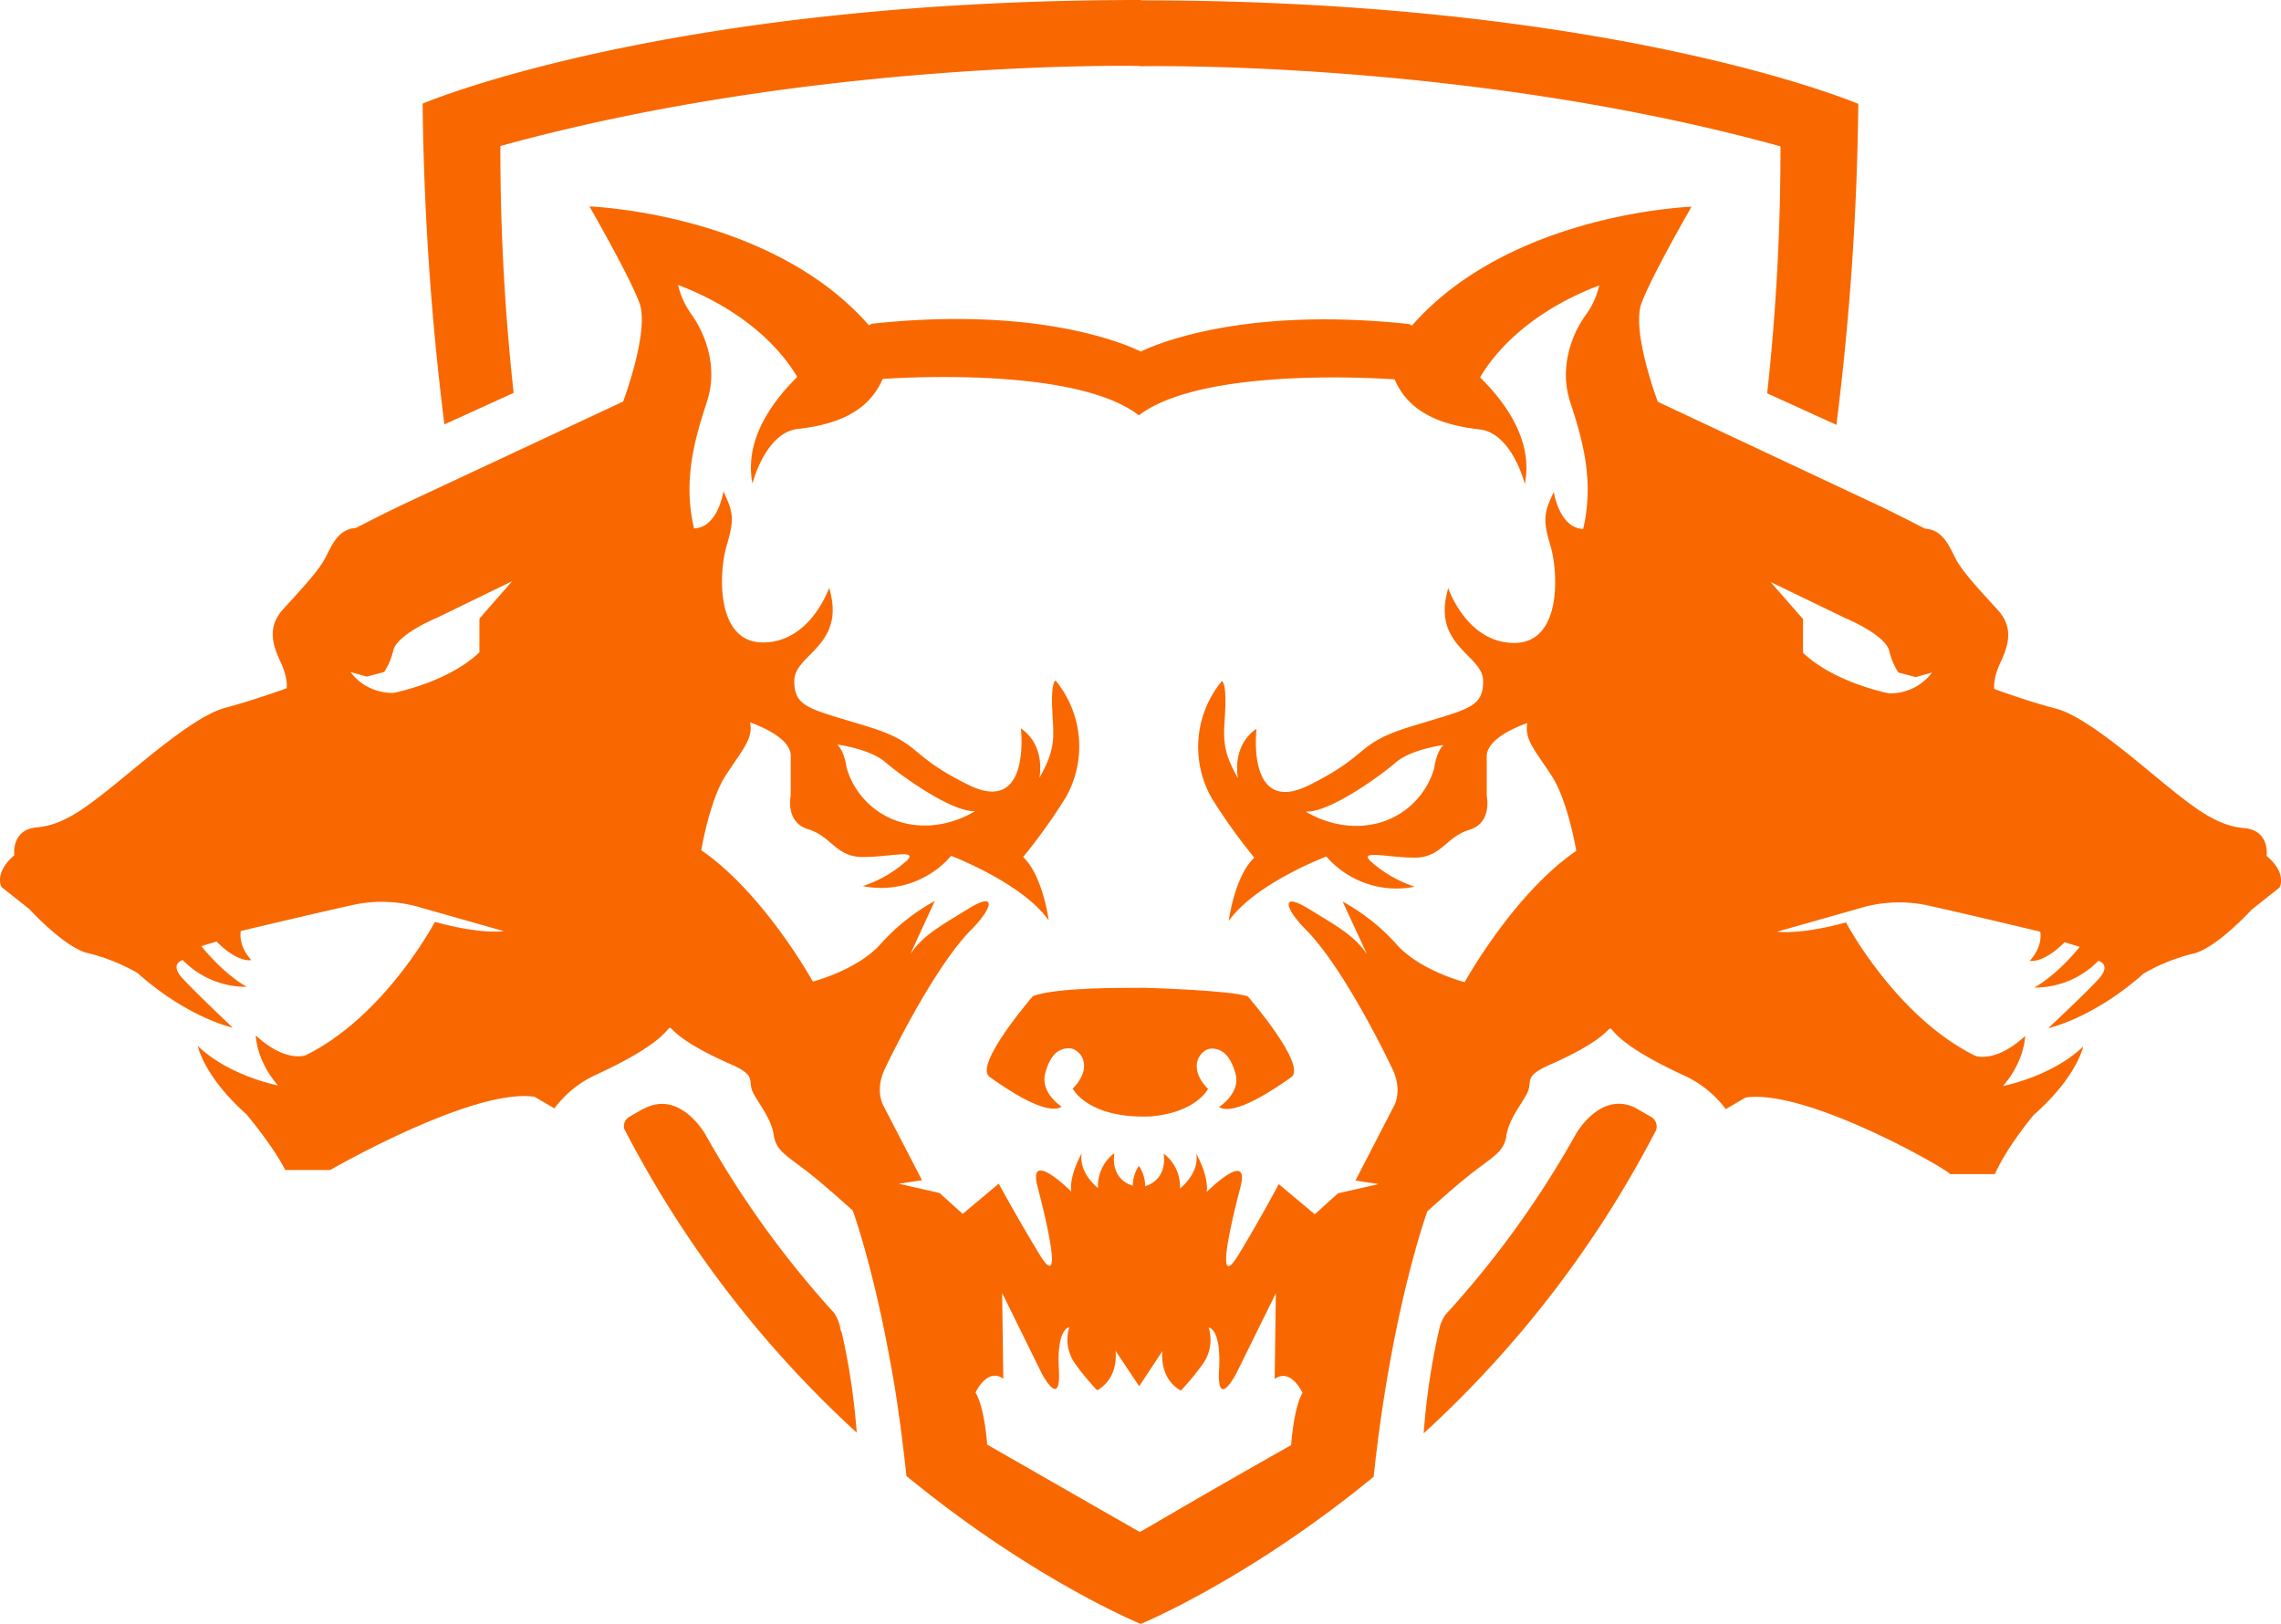
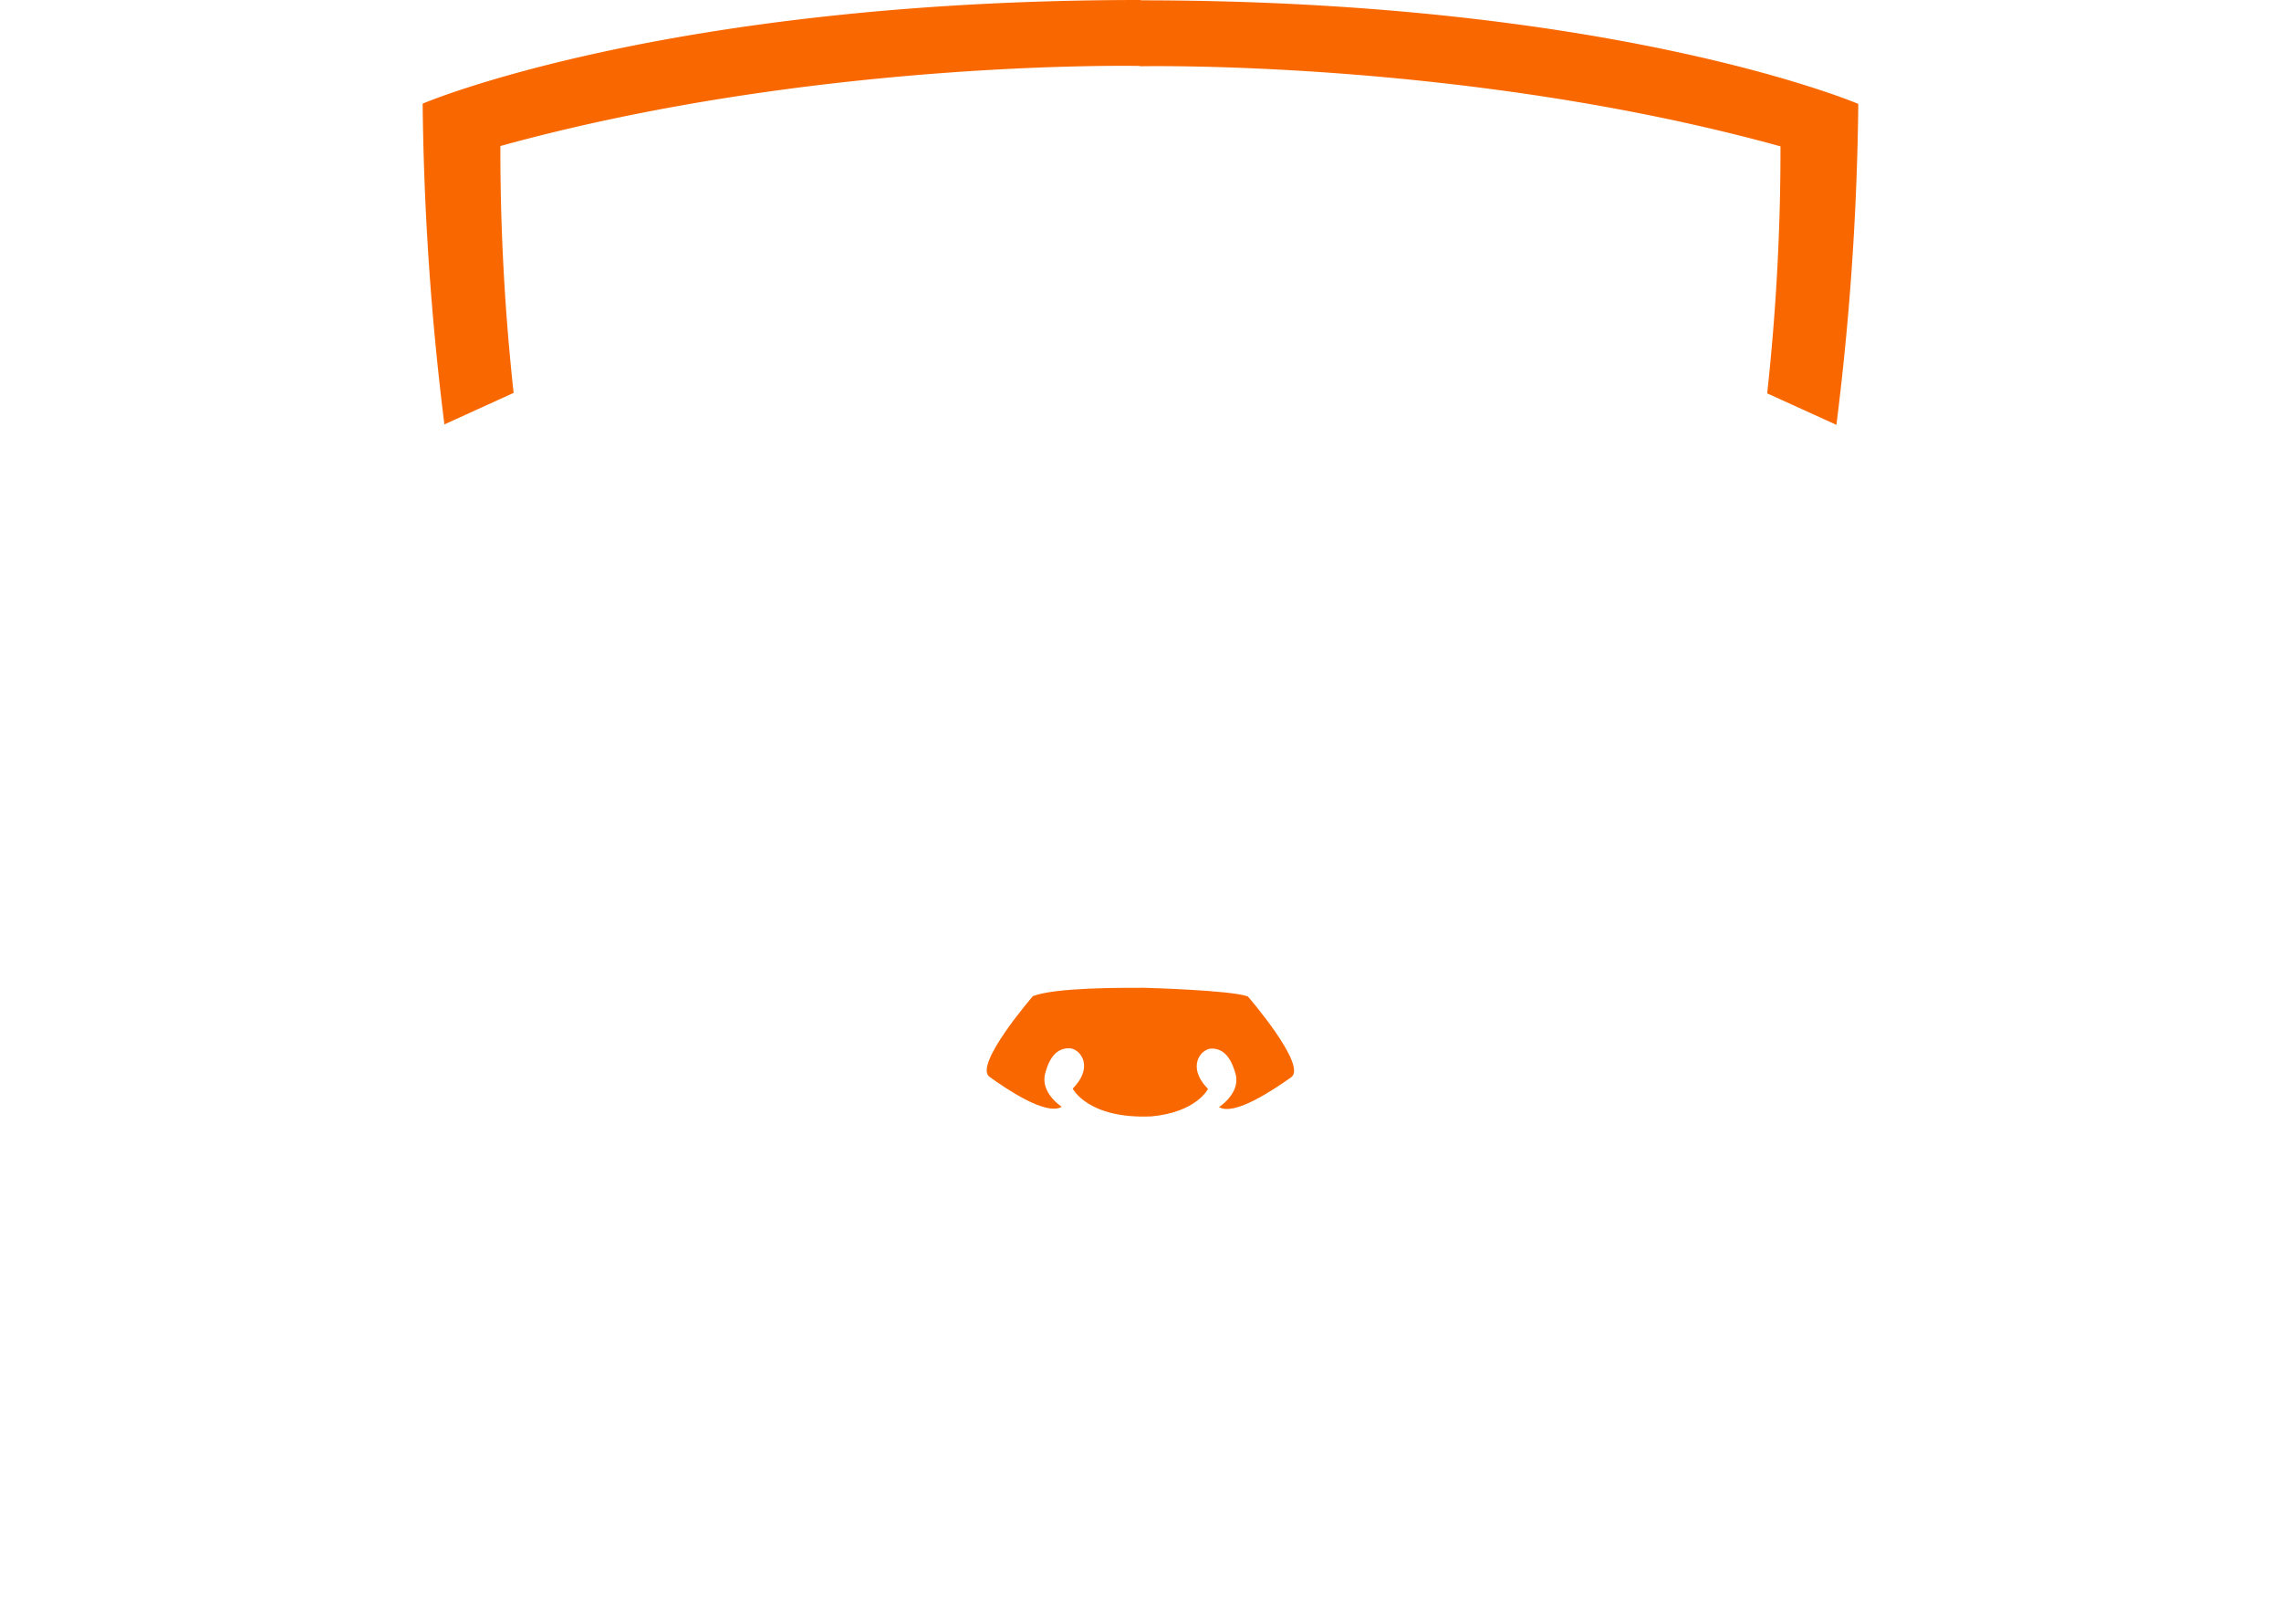
<svg xmlns="http://www.w3.org/2000/svg" viewBox="0 0 492.19 350.45">
  <title>cod_logo</title>
-   <path d="M89.39,140.83a14.64,14.64,0,0,1-2,4.76l-3.76,1-3.51-1a11.29,11.29,0,0,0,9.28,4.51s11.78-2.25,18.55-8.77v-7.27l7-8-16,7.77S90.39,137.32,89.39,140.83Z" transform="translate(-4.49 -0.58)" style="fill:none" />
+   <path d="M89.39,140.83a14.64,14.64,0,0,1-2,4.76l-3.76,1-3.51-1a11.29,11.29,0,0,0,9.28,4.51s11.78-2.25,18.55-8.77v-7.27S90.39,137.32,89.39,140.83Z" transform="translate(-4.49 -0.58)" style="fill:none" />
  <path d="M387.94,201.58l-.28.17Z" transform="translate(-4.49 -0.58)" style="fill:none" />
-   <path d="M279.61,298.2l.25-18.49L271.36,297s-4.24,8.25-3.75-.75-2.25-9.09-2.25-9.09a8.91,8.91,0,0,1-1.25,7.84,53.49,53.49,0,0,1-4.74,5.75s-4.5-2-4-8.5l-5,7.58,0,0-5.08-7.63c.49,6.49-4,8.49-4,8.49a54.55,54.55,0,0,1-4.75-5.74,8.93,8.93,0,0,1-1.25-7.85s-2.75.1-2.25,9.1-3.75.75-3.75.75l-8.49-17.24L221,298.1c-3.5-2.5-6,3-6,3,2,3.25,2.52,11.22,2.52,11.22,25.47,14.59,32.76,18.83,32.87,18.83s7.44-4.45,32.72-18.72c0,0,.52-8,2.52-11.22C285.61,301.2,283.11,295.7,279.61,298.2Z" transform="translate(-4.49 -0.58)" style="fill:none" />
  <path d="M113.2,201.48a1.91,1.91,0,0,0,.28.15Z" transform="translate(-4.49 -0.58)" style="fill:none" />
  <path d="M414.11,145.69a14.8,14.8,0,0,1-2-4.77c-1-3.51-9.53-7-9.53-7l-16.05-7.77,7,8v7.27c6.78,6.51,18.56,8.77,18.56,8.77a11.31,11.31,0,0,0,9.28-4.51l-3.51,1Z" transform="translate(-4.49 -0.58)" style="fill:none" />
-   <path d="M286.27,175.72s7.64,5.19,16.71,2.14a17.18,17.18,0,0,0,11-11.62s.31-3.16,1.94-4.89c0,0-7,.92-10.29,3.77S291.37,175.92,286.27,175.72Z" transform="translate(-4.49 -0.58)" style="fill:none" />
  <path d="M198.14,177.76c9.07,3.05,16.71-2.14,16.71-2.14-5.09.2-16.1-7.75-19.36-10.6s-10.3-3.77-10.3-3.77c1.63,1.73,1.94,4.89,1.94,4.89A17.21,17.21,0,0,0,198.14,177.76Z" transform="translate(-4.49 -0.58)" style="fill:none" />
  <path d="M349.55,62.19c-16.5,6.28-23.46,16-25.71,19.85,6.16,6.09,11.4,14.13,9.66,23,0,0-2.76-11-9.78-11.78s-15.05-3-18.31-10.79c0,0-40.93-3.16-55.2,7.76-14.17-11-55.29-7.85-55.29-7.85-3.26,7.77-11.28,10-18.3,10.78S166.84,105,166.84,105c-1.73-8.88,3.5-16.93,9.66-23-2.25-3.89-9.21-13.56-25.71-19.85a17.41,17.41,0,0,0,3,6.51c2.51,3.52,5.77,10.78,3.26,18.56-2.36,7.31-5.38,16.6-2.82,27.47,5.21-.23,6.33-8,6.33-8,2,4.27,2.51,5.77.75,11.54s-2.51,21.06,7.78,21.06,14.29-11.78,14.29-11.78c3.76,12.53-7.52,14.29-7.52,20.05s3.25,6,15.54,9.78,8.53,6,22.07,12.7,11.28-12.2,11.28-12.2c5.39,3.68,4.07,10.39,4,10.69,3.76-6.6,3-8.94,2.76-15s.75-6,.75-6a22.34,22.34,0,0,1,2.26,25.07,121.2,121.2,0,0,1-9.28,13c4.26,4,5.52,13.67,5.52,13.67-5.77-8.15-21.06-13.92-21.06-13.92a20,20,0,0,1-19.06,6.52,26.74,26.74,0,0,0,9.53-5.52c2.5-2.5-3.77-.75-9.53-.75s-6.77-4.51-11.79-6-3.76-7.27-3.76-7.27v-8.77c-.25-4.26-8.77-7-8.77-7,.75,3.51-1.76,6-5.27,11.45s-5.26,16.13-5.26,16.13c13.54,9.27,24.07,28.33,24.07,28.33s9.78-2.51,14.79-8.28A43.88,43.88,0,0,1,206.2,195l-5.26,11.37c2.76-4,6-5.77,12.54-9.78s5,.25.25,4.89c-7.52,7.9-16,24.95-18.31,29.71s-.25,8-.25,8l8.28,16-5,.75,8.78,2,5,4.51L220,256s3.26,6.27,8.52,15.05,2-5.77-.25-14.3,7.27,1,7.27,1c-.5-3.51,2.26-8.28,2.26-8.28-.75,4.27,3.51,7.52,3.51,7.52a8.81,8.81,0,0,1,3.51-7.52c-.76,6,4,7,4,7a7.8,7.8,0,0,1,1.3-4.28,7.84,7.84,0,0,1,1.36,4.38s4.77-1,4-7a8.77,8.77,0,0,1,3.5,7.52s4.27-3.26,3.52-7.52c0,0,2.76,4.76,2.25,8.27,0,0,9.54-9.53,7.28-1s-5.52,23.07-.25,14.29,8.52-15,8.52-15l7.78,6.52,5-4.52,8.77-2-5-.76,8.27-16s2-3.26-.25-8-10.78-21.82-18.3-29.72c-4.77-4.64-6.28-8.9.24-4.89s9.79,5.77,12.54,9.78l-5.26-11.37a43.71,43.71,0,0,1,11.53,9.11c5,5.77,14.8,8.28,14.8,8.28s10.53-19.06,24.08-28.33c0,0-1.76-10.71-5.27-16.14s-6-7.93-5.27-11.44c0,0-8.53,2.75-8.77,7v8.77s1.25,5.77-3.77,7.27-6,6-11.78,6-12-1.75-9.54.75a26.86,26.86,0,0,0,9.54,5.52,20,20,0,0,1-19.06-6.52s-15.3,5.77-21.07,13.92c0,0,1.25-9.66,5.52-13.67a121.2,121.2,0,0,1-9.28-13,22.32,22.32,0,0,1,2.26-25.07s1,0,.75,6-1,8.35,2.75,14.95c-.06-.3-1.37-7,4-10.69,0,0-2.26,18.88,11.28,12.2s9.79-8.94,22.08-12.7,15.54-4,15.54-9.78S313.19,140,317,127.5c0,0,4,11.78,14.29,11.78S340.78,124,339,118.22s-1.26-7.27.75-11.53c0,0,1.13,7.8,6.33,8,2.56-10.87-.46-20.17-2.82-27.48-2.5-7.78.75-15,3.26-18.56A17.4,17.4,0,0,0,349.55,62.19Zm-75.8,153.44s12.89,14.91,9.35,17.44-12.19,8.46-15.58,6.44c0,0,4.71-3,3.57-7.2s-3-5.43-5.18-5.43-5.56,3.78-.76,8.71c0,0-2.48,5-12.28,5.93-13.67.54-16.91-6-16.91-6,4.81-4.93,1.4-8.71-.75-8.71S231.16,228,230,232.2s3.57,7.21,3.57,7.21c-3.38,2-12-3.92-15.57-6.45s9.35-17.43,9.35-17.43c4.89-1.9,19.68-1.83,23.18-1.79l.75,0S270.26,214.28,273.75,215.63Z" transform="translate(-4.49 -0.58)" style="fill:none" />
-   <path d="M496.68,190.51c0-1.23-.56-3.11-3.1-5.22,0,0,.76-5.51-4.76-6s-9.78-3.51-16.3-8.77-17.8-15.29-24.32-17-13.38-4.27-13.38-4.27-.41-2,1.35-5.76,2.82-7.52-.6-11.28-7.43-8-8.93-10.78-2.76-6.51-6.77-6.77c0,0-2.88-1.49-5.91-3-1.3-.65-2.62-1.3-3.76-1.84l-.47-.22L362.21,87.28S356.44,72,358.69,66s10.79-20.81,10.79-20.81-39,1.32-60.32,25.65l-.61-.33c-35.33-3.8-54.22,4.16-57.9,5.93h0c-3.21-1.58-22.14-9.88-58.06-6l-.6.33c-21.32-24.32-60.31-25.64-60.31-25.64s8.53,14.79,10.78,20.8-3.51,21.3-3.51,21.3L91.42,109.45l-.47.23c-1.14.54-2.46,1.19-3.76,1.83-3,1.51-5.91,3-5.91,3-4,.25-5.26,4-6.77,6.77s-5.51,7-8.93,10.77-2.35,7.52-.59,11.28,1.34,5.77,1.34,5.77-6.86,2.5-13.38,4.26-17.79,11.78-24.31,17-10.78,8.27-16.29,8.77-4.77,6-4.77,6C3.07,189,4.83,192,4.83,192l6,4.76s7.78,8.52,12.79,9.53a40.58,40.58,0,0,1,10.53,4.25c11,9.78,20.55,11.79,20.55,11.79S46.94,215,43.93,211.76s0-4,0-4a19,19,0,0,0,13.79,5.76c-5.27-3-9.78-8.77-9.78-8.77l3.26-1c4.76,4.76,7.52,4,7.52,4-3-3.26-2.26-6.27-2.26-6.27S71,198,80,196a29.26,29.26,0,0,1,15.54.5l17.63,5,.28.15a1.91,1.91,0,0,1-.28-.15s-4.81.8-14.83-2c0,0-10.73,20.32-27.87,28.78,0,0-4.26,1.76-10.78-4.26,0,0,0,5.26,4.77,10.78,0,0-10.53-2-17.3-8.53,0,0,1.25,6.52,10.53,14.79,0,0,5.69,6.77,8.36,12h9.69s30.83-17.81,44.11-15.8l4.27,2.5a23.16,23.16,0,0,1,9-7.27c28.22-13,4.28-13.16,29.07-2.25,6.06,2.66,3.26,3.51,5,6.51s3.76,5.52,4.26,8.78,2.51,4.25,6.77,7.51,10.28,8.78,10.28,8.78,4.6,12.52,8.48,34.78h0c.17.93.34,1.93.52,3,.1.64.21,1.29.31,1.95.74,4.72,1.51,10.49,2.27,17.53C227.45,341.56,250.64,351,250.64,351h0c2.27-.95,24.41-10.55,50.26-31.76.19-1.81.38-3.54.58-5.19l0,0c4-33,11-52.07,11-52.07s6-5.51,10.28-8.77,6.27-4.26,6.77-7.52,2.51-5.77,4.26-8.77-1-3.85,5-6.52c24.79-10.91.85-10.77,29.08,2.26a23.17,23.17,0,0,1,9,7.26l4.26-2.5c13.29-2,44.12,15.79,44.12,16.52h9.69c2.67-6,8.37-12.76,8.37-12.76C452.71,232.91,454,226.4,454,226.4c-6.77,6.51-17.3,8.52-17.3,8.52,4.76-5.52,4.76-10.78,4.76-10.78-6.51,6-10.78,4.26-10.78,4.26-17.14-8.46-27.87-28.78-27.87-28.78-10,2.76-14.84,2-14.84,2l-.28.17.28-.17,17.64-5a29.26,29.26,0,0,1,15.54-.5c9,2,23.57,5.51,23.57,5.51s.75,3-2.25,6.27c0,0,2.75.75,7.52-4l3.26,1s-4.51,5.77-9.78,8.78a19,19,0,0,0,13.79-5.77s3,.75,0,4-10.79,10.53-10.79,10.53,9.54-2,20.57-11.78a40.27,40.27,0,0,1,10.53-4.26c5-1,12.78-9.53,12.78-9.53l6-4.76a3.2,3.2,0,0,0,.34-1.53ZM107.94,134.06v7.27c-6.77,6.52-18.55,8.77-18.55,8.77a11.29,11.29,0,0,1-9.28-4.51l3.51,1,3.76-1a14.64,14.64,0,0,0,2-4.76c1-3.51,9.52-7,9.52-7L115,126ZM283.09,312.42c-25.28,14.27-32.5,18.85-32.72,18.72s-7.4-4.24-32.87-18.83c0,0-.52-8-2.52-11.22,0,0,2.5-5.49,6-3l-.25-18.49,8.49,17.24s4.25,8.24,3.75-.75,2.25-9.1,2.25-9.1a8.93,8.93,0,0,0,1.25,7.85,54.55,54.55,0,0,0,4.75,5.74s4.49-2,4-8.49l5.08,7.63,0,0,5-7.58c-.5,6.5,4,8.5,4,8.5a53.49,53.49,0,0,0,4.74-5.75,8.91,8.91,0,0,0,1.25-7.84s2.75.09,2.25,9.09,3.75.75,3.75.75l8.5-17.24-.25,18.49c3.5-2.5,6,3,6,3C283.61,304.45,283.09,312.42,283.09,312.42ZM343.28,87.25c2.36,7.31,5.38,16.61,2.82,27.48-5.2-.24-6.33-8-6.33-8-2,4.26-2.5,5.77-.75,11.53s2.51,21.06-7.78,21.06S317,127.5,317,127.5c-3.76,12.54,7.52,14.29,7.52,20.06s-3.25,6-15.54,9.78-8.53,6-22.08,12.7-11.28-12.2-11.28-12.2c-5.39,3.68-4.08,10.39-4,10.69-3.75-6.6-3-8.94-2.75-14.95s-.75-6-.75-6a22.32,22.32,0,0,0-2.26,25.07,121.2,121.2,0,0,0,9.28,13c-4.27,4-5.52,13.67-5.52,13.67,5.77-8.15,21.07-13.92,21.07-13.92a20,20,0,0,0,19.06,6.52,26.86,26.86,0,0,1-9.54-5.52c-2.5-2.5,3.77-.75,9.54-.75s6.77-4.51,11.78-6,3.77-7.27,3.77-7.27v-8.77c.24-4.27,8.77-7,8.77-7-.75,3.51,1.76,6,5.27,11.44s5.27,16.14,5.27,16.14c-13.55,9.27-24.08,28.33-24.08,28.33s-9.78-2.51-14.8-8.28a43.71,43.71,0,0,0-11.53-9.11l5.26,11.37c-2.75-4-6-5.77-12.54-9.78s-5,.25-.24,4.89c7.52,7.9,16.05,24.95,18.3,29.72s.25,8,.25,8l-8.27,16,5,.76-8.77,2-5,4.52-7.78-6.52s-3.26,6.27-8.52,15-2-5.77.25-14.29-7.28,1-7.28,1c.51-3.51-2.25-8.27-2.25-8.27.75,4.26-3.52,7.52-3.52,7.52a8.77,8.77,0,0,0-3.5-7.52c.75,6-4,7-4,7a7.84,7.84,0,0,0-1.36-4.38,7.8,7.8,0,0,0-1.3,4.28s-4.77-1-4-7a8.81,8.81,0,0,0-3.51,7.52s-4.26-3.25-3.51-7.52c0,0-2.76,4.77-2.26,8.28,0,0-9.53-9.53-7.27-1s5.52,23.07.25,14.3S220,256,220,256l-7.78,6.52-5-4.51-8.78-2,5-.75-8.28-16s-2-3.27.25-8,10.79-21.81,18.31-29.71c4.76-4.64,6.27-8.9-.25-4.89s-9.78,5.77-12.54,9.78L206.2,195a43.88,43.88,0,0,0-11.53,9.11c-5,5.77-14.79,8.28-14.79,8.28s-10.53-19.06-24.07-28.33c0,0,1.75-10.71,5.26-16.13s6-7.94,5.27-11.45c0,0,8.52,2.76,8.77,7v8.77s-1.25,5.77,3.76,7.27,6,6,11.79,6,12-1.75,9.53.75a26.74,26.74,0,0,1-9.53,5.52,20,20,0,0,0,19.06-6.52s15.29,5.77,21.06,13.92c0,0-1.26-9.66-5.52-13.67a121.2,121.2,0,0,0,9.28-13,22.34,22.34,0,0,0-2.26-25.07s-1,0-.75,6,1,8.35-2.76,15c.06-.3,1.38-7-4-10.69,0,0,2.26,18.88-11.28,12.2s-9.78-8.94-22.07-12.7-15.54-4-15.54-9.78,11.28-7.52,7.52-20.05c0,0-4,11.78-14.29,11.78s-9.53-15.3-7.78-21.06,1.26-7.27-.75-11.54c0,0-1.12,7.81-6.33,8-2.56-10.87.46-20.16,2.82-27.47,2.51-7.78-.75-15-3.26-18.56a17.41,17.41,0,0,1-3-6.51c16.5,6.29,23.46,16,25.71,19.85-6.16,6.09-11.39,14.14-9.66,23,0,0,2.76-11,9.78-11.78s15-3,18.3-10.78c0,0,41.12-3.18,55.29,7.85,14.27-10.92,55.2-7.76,55.2-7.76,3.26,7.78,11.29,10,18.31,10.79s9.78,11.78,9.78,11.78c1.74-8.89-3.5-16.93-9.66-23,2.25-3.89,9.21-13.57,25.71-19.85a17.4,17.4,0,0,1-3,6.5C344,72.22,340.78,79.47,343.28,87.25Zm-27.35,74.1c-1.63,1.73-1.94,4.89-1.94,4.89a17.18,17.18,0,0,1-11,11.62c-9.07,3-16.71-2.14-16.71-2.14,5.1.2,16.11-7.75,19.37-10.6S315.93,161.35,315.93,161.35Zm-130.74-.1s7,.92,10.3,3.77,14.27,10.8,19.36,10.6c0,0-7.64,5.19-16.71,2.14a17.21,17.21,0,0,1-11-11.62S186.82,163,185.19,161.25ZM412.1,150.2s-11.78-2.26-18.56-8.77v-7.27l-7-8,16.05,7.77s8.53,3.51,9.53,7a14.8,14.8,0,0,0,2,4.77l3.76,1,3.51-1A11.31,11.31,0,0,1,412.1,150.2Z" transform="translate(-4.49 -0.58)" style="fill:#f96800" />
  <path d="M250.55,213.74c-3.5,0-18.29-.11-23.18,1.79,0,0-12.89,14.9-9.35,17.43s12.19,8.47,15.57,6.45c0,0-4.7-3-3.57-7.21s3-5.42,5.19-5.42,5.56,3.78.75,8.71c0,0,3.24,6.57,16.91,6,9.8-.88,12.28-5.93,12.28-5.93-4.8-4.93-1.39-8.71.76-8.71s4,1.26,5.18,5.43-3.57,7.2-3.57,7.2c3.39,2,12-3.92,15.58-6.44s-9.35-17.44-9.35-17.44c-3.49-1.35-22.45-1.87-22.45-1.87Z" transform="translate(-4.49 -0.58)" style="fill:#f96800" />
  <path d="M250.5.58C147.91.6,95.69,22.94,95.69,22.94a605.48,605.48,0,0,0,4.69,69.22l14.94-6.8a483.44,483.44,0,0,1-2.86-53.27c66.21-18.28,134.31-17.35,138-17.28v.07s70.11-1.52,138.22,17.28a485.43,485.43,0,0,1-2.87,53.3l14.94,6.8A603,603,0,0,0,405.47,23S353.24.68,250.64.65V.58Z" transform="translate(-4.49 -0.58)" style="fill:#f96800" />
-   <path d="M360.92,241.68l-3.71-2.13c-6.58-3.06-11.36,3.62-12.54,5.5a208.77,208.77,0,0,1-28.28,39.23,8.76,8.76,0,0,0-1.17,2.44c-.09.35-.17.7-.25,1,0,0,0,0,0,.05a3.06,3.06,0,0,1-.12.5,149.2,149.2,0,0,0-3.16,21.6,235.22,235.22,0,0,0,49.86-64.86h0A2.41,2.41,0,0,0,360.92,241.68Z" transform="translate(-4.49 -0.58)" style="fill:#f96800" />
-   <path d="M139.17,244.14a235.14,235.14,0,0,0,50.18,65.59A146.14,146.14,0,0,0,186.1,288c-.09,0-.18-.19-.26-.68a9,9,0,0,0-1.35-3.41,208.62,208.62,0,0,1-27.7-38.38h0s-5.5-10-13.46-5.65v-.06l-2.86,1.65h0A2.39,2.39,0,0,0,139.17,244.14Z" transform="translate(-4.49 -0.58)" style="fill:#f96800" />
</svg>